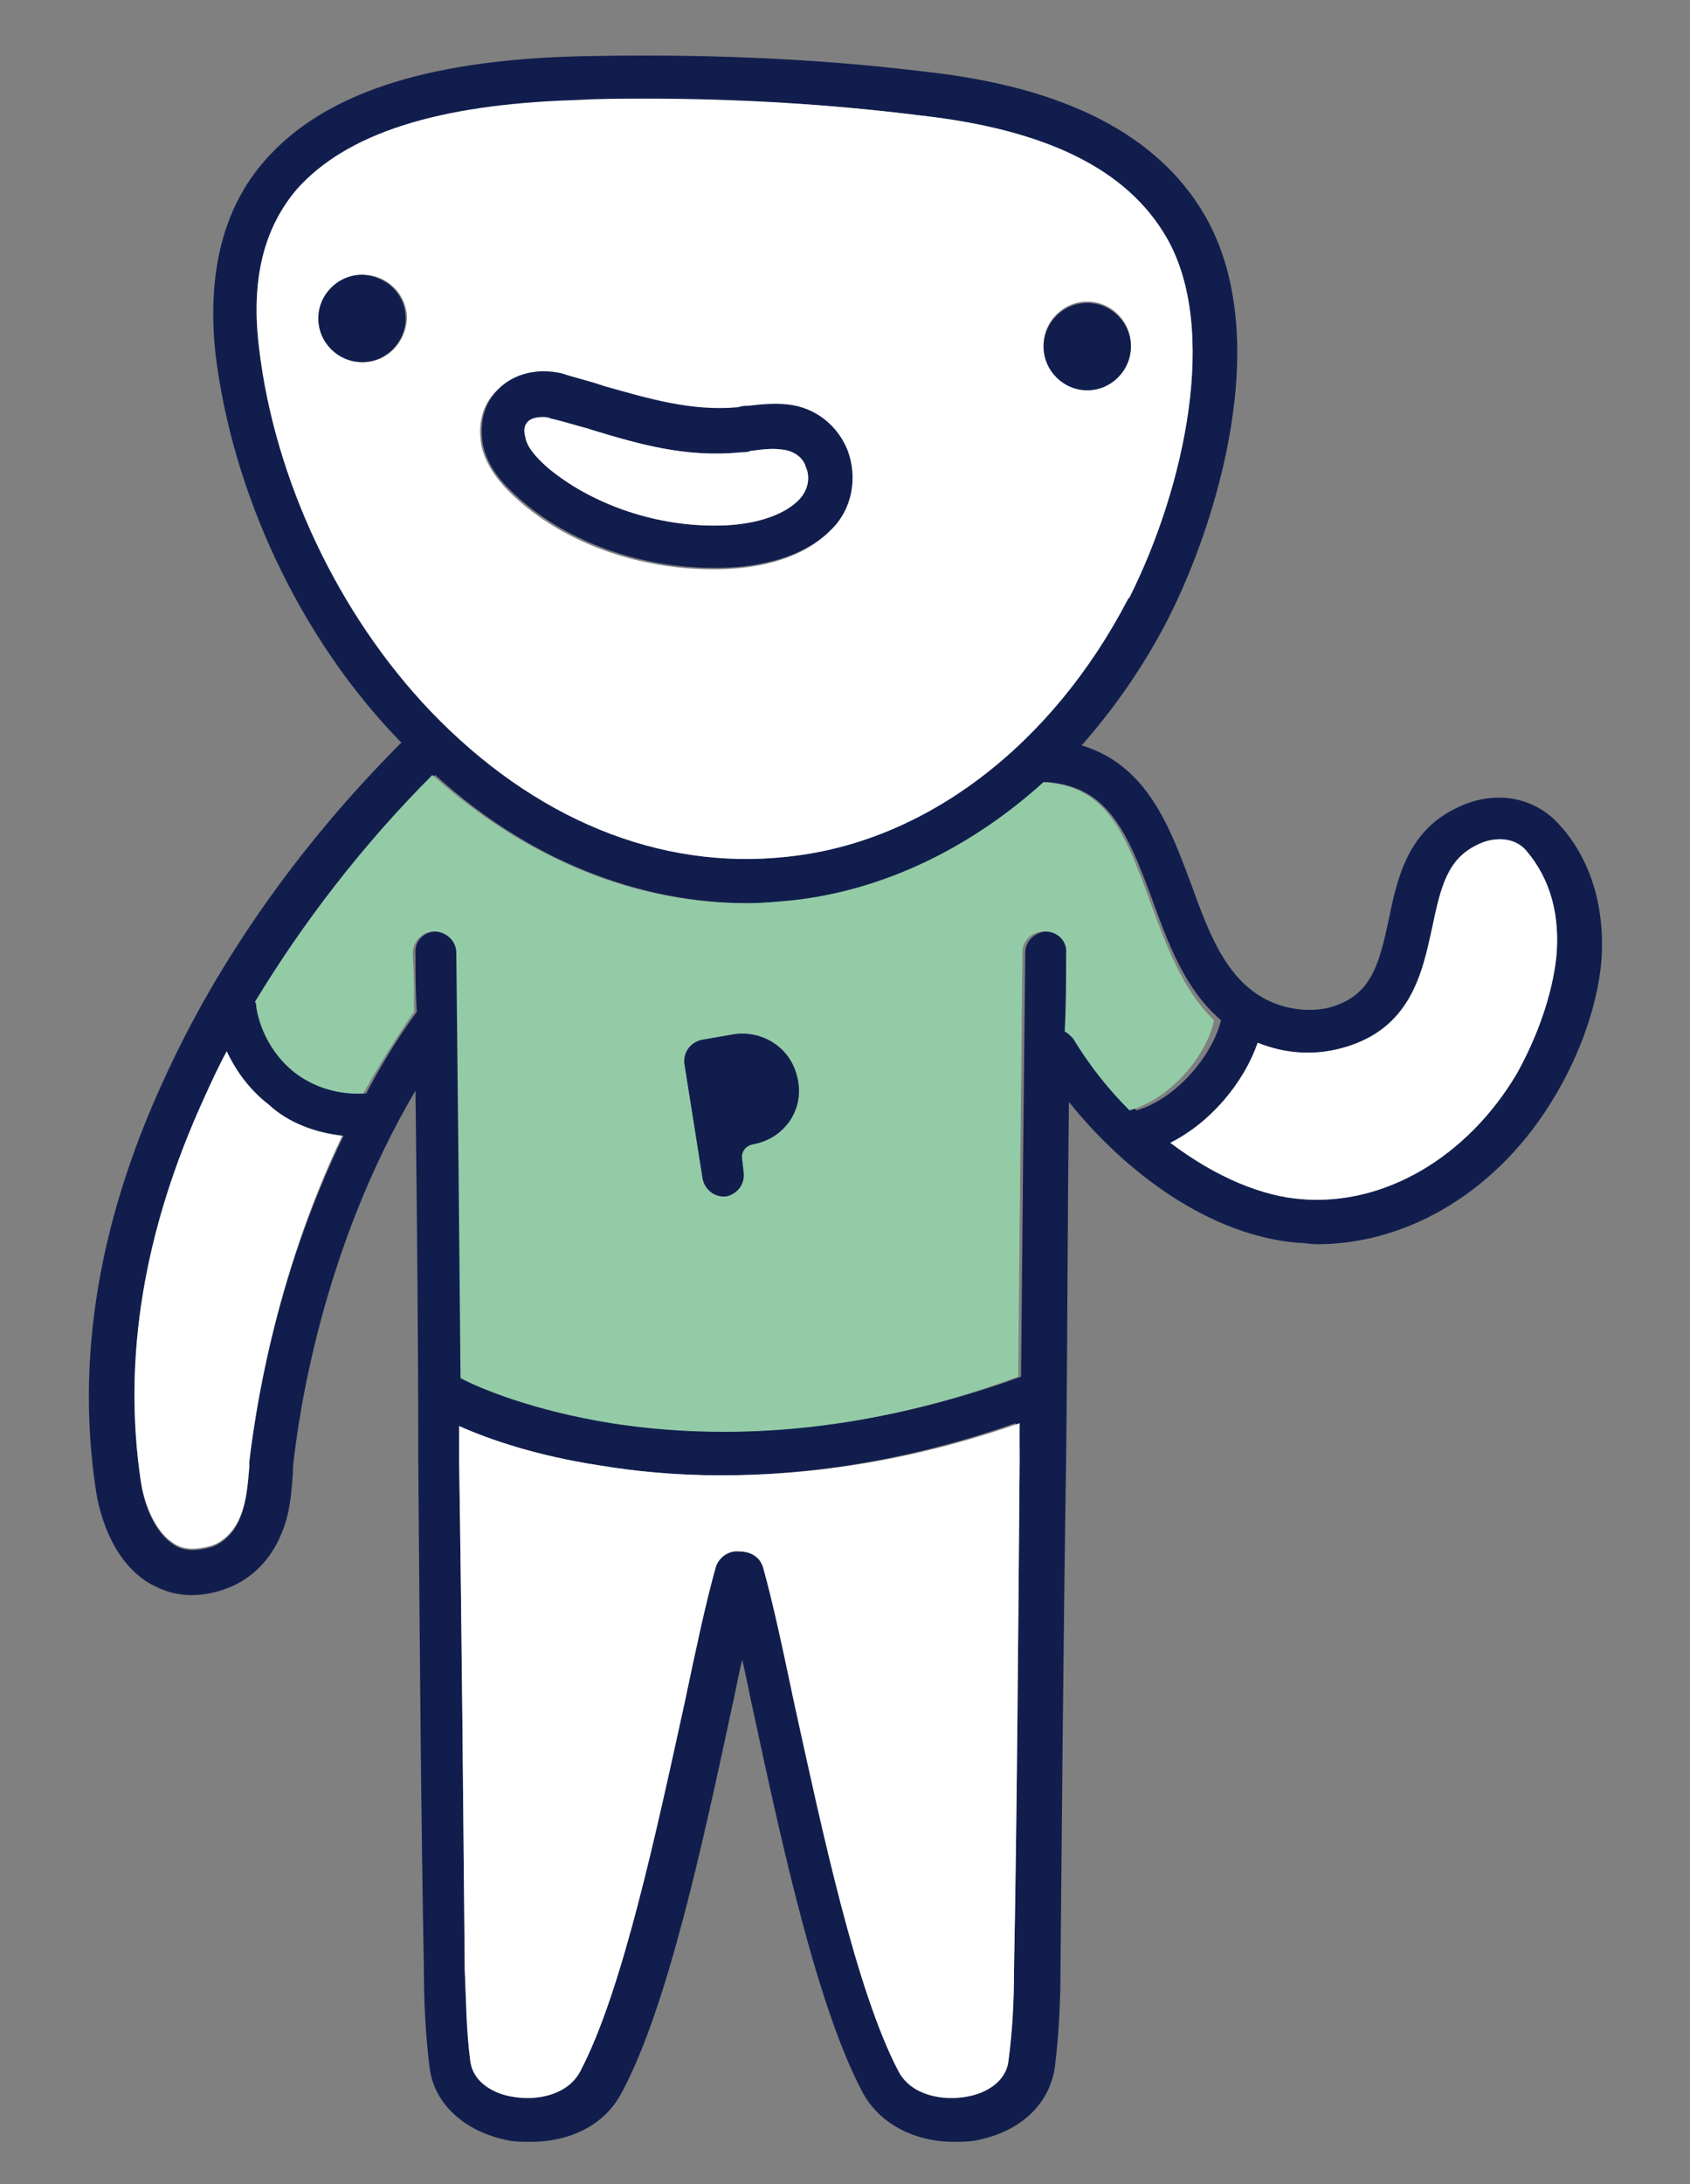
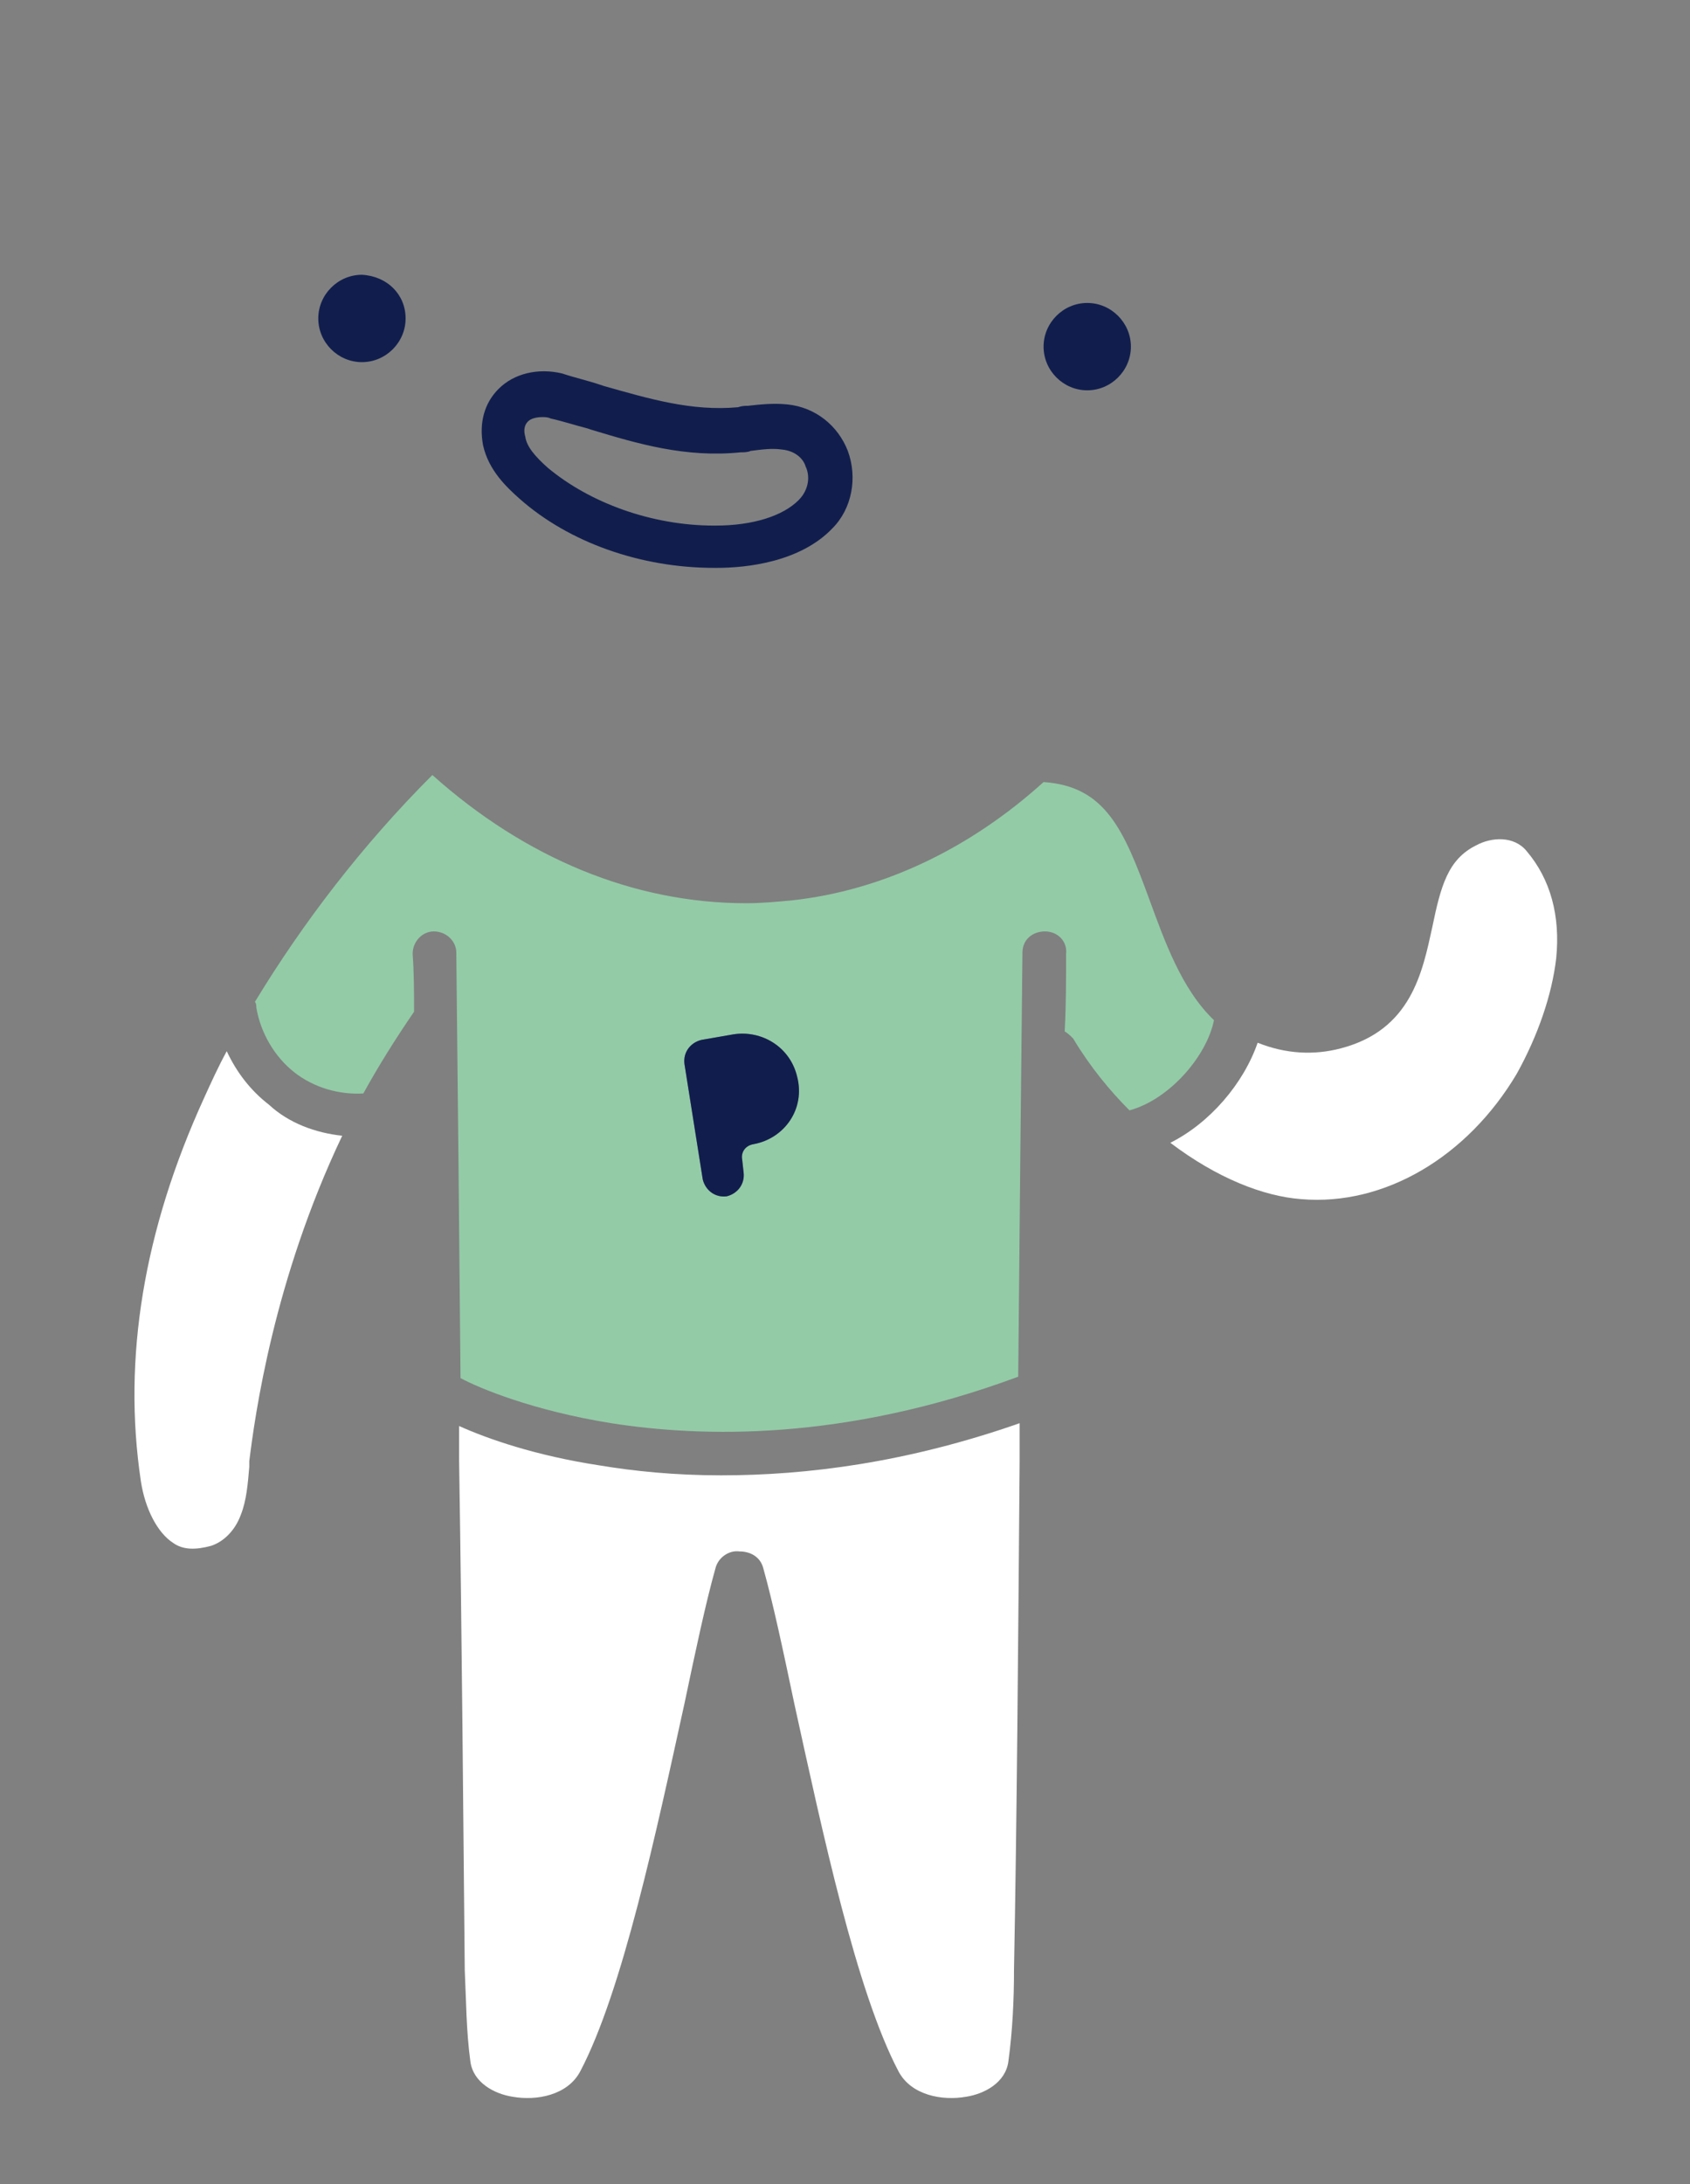
<svg xmlns="http://www.w3.org/2000/svg" version="1.1" id="Layer_1" x="0px" y="0px" viewBox="0 0 120 155" style="enable-background:new 0 0 120 155;" xml:space="preserve">
  <rect x="0" y="0" width="120" height="155" fill="#808080" stroke="none" />
  <style type="text/css">
	.st0{fill:#FBEADE;}
	.st1{fill:#111E4D;}
	.st2{fill:#E0EFFD;}
	.st3{fill:#FEF9FB;}
	.st4{fill:#EEF8F1;}
	.st5{fill:#F2CBDA;}
	.st6{fill:#89BCF6;}
	.st7{fill:#EDDDCC;}
	.st8{fill:#93CBA7;}
	.st9{fill:#FFB078;}
	.st10{fill:#FDF5ED;}
	.st11{fill:#FFFFFF;}
	.st12{fill:#00BDFF;}
	.st13{fill:#1E2546;}
	.st14{fill:#0A1B56;}
	.st15{clip-path:url(#SVGID_00000065063845551138711510000013777683669336961947_);}
	.st16{fill:#EFDCC9;}
	.st17{fill:#FFF4EB;}
	.st18{fill:#B1B1B1;}
	.st19{fill:#FFAB6D;}
	.st20{fill:#606060;}
	.st21{fill:#F9C8DA;}
	.st22{fill:#E3E4EA;}
</style>
  <g>
-     <path class="st1" d="M110.7,58.5c-1.8-2-4.7-2.5-7.4-1.1c-3.4,1.7-4.1,5-4.7,7.9c-0.7,3.3-1.3,5.4-4.2,6.2   c-1.2,0.3-2.6,0.2-3.9-0.3c-3.3-1.3-4.6-4.8-5.9-8.4c-1.5-4-3.1-8.5-7.8-9.9c2.3-2.6,4.4-5.6,6.1-8.9l0.1-0.2   c3.3-6.5,7.6-19.9,2.5-28.6c-3.3-5.6-9.8-9-19.7-10.1c-8.1-1-16.5-1.3-24.9-1.1c-10.8,0.3-18,2.7-22.1,7.4c-3,3.4-4.1,8.1-3.5,13.7   c1.2,9.9,6,20.2,13.1,27.5c0,0,0.1,0.1,0.1,0.1c-7.3,7.3-13.1,15.6-16.9,24C7,86.7,5.4,96.4,6.8,105.7c0.2,1.4,1,4.9,3.7,6.6   c0.7,0.4,1.7,0.9,3.1,0.9c0.7,0,1.4-0.1,2.3-0.4c1.8-0.6,3.3-2,4.1-4c0.6-1.4,0.7-2.9,0.8-4.3l0-0.4c0.4-3.6,2-15.3,8.7-26.7   c0.1,8.2,0.2,17.4,0.2,26.3c0.1,12.7,0.2,25.8,0.4,36.1c0,2.1,0.1,4.5,0.4,6.9c0.3,2.6,2.5,4.6,5.6,5.2c0.5,0.1,1,0.1,1.6,0.1   c2.5,0,5.2-1,6.5-3.6c3.2-6,5.7-17.6,7.7-26.9c0.3-1.3,0.5-2.5,0.8-3.7c0.3,1.2,0.5,2.4,0.8,3.7c2,9.3,4.5,20.8,7.7,26.9   c1.3,2.5,4,3.6,6.5,3.6c0.5,0,1.1,0,1.6-0.1c3.1-0.6,5.2-2.5,5.6-5.2c0.3-2.4,0.4-4.8,0.4-6.9c0.1-10.3,0.2-23.4,0.4-36.1   c0.1-8.6,0.1-17.5,0.2-25.5c4,5,10,9.5,16.3,10c0.4,0,0.9,0.1,1.3,0.1c6.6,0,13-3.9,16.9-10.5c1.8-3,3-6.4,3.3-9.5   C114,64.5,113,61,110.7,58.5z M18.4,24.8c-0.6-4.8,0.3-8.5,2.7-11.3c3.4-4,9.9-6,19.8-6.3c1.7,0,3.3-0.1,5-0.1   C52.5,7,59,7.4,65.4,8.2c8.9,1,14.6,3.9,17.4,8.6c3.8,6.5,1.3,17.9-2.6,25.6c0,0,0,0,0,0l-0.1,0.1c-5.4,10.4-14.4,17.2-24.2,18.3   c-9.1,1-18-2.7-25.3-10.3C24,43.6,19.5,34,18.4,24.8z M17.7,103.8l0,0.4c-0.1,1.2-0.2,2.4-0.6,3.4c-0.4,1.1-1.2,1.9-2.1,2.2   c-1.1,0.3-2,0.3-2.7-0.2c-1.1-0.7-2-2.4-2.3-4.4c-1.3-8.7,0.2-17.8,4.5-27.2c0.5-1.1,1-2.2,1.6-3.3c0.7,1.5,1.7,2.8,3,3.8   c1.5,1.2,3.4,1.9,5.3,2.1C19.4,90.9,18.1,100.5,17.7,103.8z M72.4,103.7c-0.1,12.7-0.2,25.8-0.4,36.1c0,2.1-0.1,4.3-0.4,6.5   c-0.2,1.5-1.7,2.3-3,2.5c-1.7,0.3-3.9-0.1-4.8-1.8c-3-5.7-5.4-17-7.4-26.1c-0.8-3.8-1.5-7.1-2.2-9.6c-0.2-0.8-0.9-1.2-1.7-1.2   c-0.7-0.1-1.5,0.4-1.7,1.2c-0.7,2.5-1.4,5.8-2.2,9.6c-2,9.1-4.4,20.4-7.4,26.1c-0.9,1.7-3.1,2.1-4.8,1.8c-1.3-0.2-2.8-1-3-2.5   c-0.3-2.2-0.3-4.4-0.4-6.5c-0.1-10.3-0.2-23.4-0.4-36.1c0-0.8,0-1.6,0-2.5c2,0.9,5.4,2.1,10,2.8c2.4,0.4,5.3,0.7,8.6,0.7   c5.8,0,12.9-0.9,20.9-3.7C72.4,101.9,72.4,102.8,72.4,103.7z M76.4,73.7c-0.1-0.2-0.3-0.4-0.6-0.5c0-1.9,0-3.7,0.1-5.5   c0-0.9-0.7-1.6-1.5-1.6h0c-0.9,0-1.6,0.7-1.6,1.5c-0.1,8.7-0.2,19.3-0.3,30.1C60.1,102.2,50,102,43.6,101   c-5.6-0.9-9.4-2.6-10.7-3.2c-0.1-10.8-0.2-21.5-0.3-30.2c0-0.9-0.7-1.5-1.6-1.5h0c-0.9,0-1.6,0.7-1.5,1.6c0,1.3,0,2.7,0.1,4.1   c-1.4,1.9-2.6,3.9-3.6,5.8c-1.8,0.1-3.5-0.5-4.9-1.5c-1.4-1.1-2.4-2.8-2.7-4.6c0-0.1-0.1-0.3-0.1-0.4c3.4-5.6,7.6-11.1,12.6-16.1   c6.6,6,14.4,9.1,22.3,9.1c1.1,0,2.1-0.1,3.2-0.2c6.5-0.7,12.7-3.7,17.9-8.4c4.3,0.3,5.7,3.4,7.5,8.3c1.1,3,2.3,6.4,4.9,8.6   c-0.6,2.5-3.2,5.6-6,6.4C79,77.4,77.6,75.7,76.4,73.7z M110.5,68c-0.3,2.6-1.3,5.5-2.8,8.2c-3.5,5.9-9.4,9.4-15.3,8.9   c-2.7-0.2-6-1.5-9.3-4c2.8-1.4,5.2-4.2,6.2-7.1c0,0,0,0,0,0c2,0.8,4,0.9,5.9,0.4c5-1.3,5.8-5.4,6.5-8.6c0.6-2.9,1.1-4.8,3.1-5.8   c1.1-0.6,2.7-0.7,3.6,0.4C110.1,62.4,110.8,65,110.5,68z" />
    <path class="st11" d="M110.5,68c-0.3,2.6-1.3,5.5-2.8,8.2c-3.5,5.9-9.4,9.4-15.3,8.9c-2.7-0.2-6-1.5-9.3-4c2.8-1.4,5.2-4.2,6.2-7.1   c0,0,0,0,0,0c2,0.8,4,0.9,5.9,0.4c5-1.3,5.8-5.4,6.5-8.6c0.6-2.9,1.1-4.8,3.1-5.8c1.1-0.6,2.7-0.7,3.6,0.4   C110.1,62.4,110.8,65,110.5,68z" />
    <path class="st11" d="M72.4,101c0,0.9,0,1.8,0,2.7c-0.1,12.7-0.2,25.8-0.4,36.1c0,2.1-0.1,4.3-0.4,6.5c-0.2,1.5-1.7,2.3-3,2.5   c-1.7,0.3-3.9-0.1-4.8-1.8c-3-5.7-5.4-17-7.4-26.1c-0.8-3.8-1.5-7.1-2.2-9.6c-0.2-0.8-0.9-1.2-1.7-1.2c-0.7-0.1-1.5,0.4-1.7,1.2   c-0.7,2.5-1.4,5.8-2.2,9.6c-2,9.1-4.4,20.4-7.4,26.1c-0.9,1.7-3.1,2.1-4.8,1.8c-1.3-0.2-2.8-1-3-2.5c-0.3-2.2-0.3-4.4-0.4-6.5   c-0.1-10.3-0.2-23.4-0.4-36.1c0-0.8,0-1.6,0-2.5c2,0.9,5.4,2.1,10,2.8c2.4,0.4,5.3,0.7,8.6,0.7C57.3,104.7,64.4,103.8,72.4,101z" />
    <path class="st11" d="M24.3,80.6c-4.9,10.3-6.2,19.9-6.6,23.1l0,0.4c-0.1,1.2-0.2,2.4-0.6,3.4c-0.4,1.1-1.2,1.9-2.1,2.2   c-1.1,0.3-2,0.3-2.7-0.2c-1.1-0.7-2-2.4-2.3-4.4c-1.3-8.7,0.2-17.8,4.5-27.2c0.5-1.1,1-2.2,1.6-3.3c0.7,1.5,1.7,2.8,3,3.8   C20.5,79.7,22.4,80.4,24.3,80.6z" />
    <path class="st8" d="M81.6,63.8c-1.8-4.9-3.1-8-7.5-8.3c-5.2,4.7-11.4,7.7-17.9,8.4c-1.1,0.1-2.1,0.2-3.2,0.2   c-8,0-15.7-3.2-22.3-9.1c-5,5-9.2,10.5-12.6,16.1c0.1,0.1,0.1,0.3,0.1,0.4c0.3,1.8,1.3,3.5,2.7,4.6c1.4,1.1,3.2,1.6,4.9,1.5   c1.1-2,2.3-3.9,3.6-5.8c0-1.4,0-2.8-0.1-4.1c0-0.9,0.7-1.6,1.5-1.6h0c0.9,0,1.6,0.7,1.6,1.5c0.1,8.7,0.2,19.4,0.3,30.2   c1.3,0.7,5.1,2.3,10.7,3.2c6.4,1,16.5,1.3,28.9-3.3c0.1-10.7,0.2-21.4,0.3-30.1c0-0.9,0.7-1.5,1.6-1.5h0c0.9,0,1.6,0.7,1.5,1.6   c0,1.8,0,3.6-0.1,5.5c0.2,0.1,0.4,0.3,0.6,0.5c1.2,2,2.6,3.7,4,5.1c2.9-0.8,5.5-3.9,6-6.4C83.9,70.2,82.7,66.8,81.6,63.8z    M53.5,81.2C53.5,81.2,53.5,81.2,53.5,81.2c-0.6,0.1-0.9,0.6-0.8,1.1l0.1,0.9c0.1,0.8-0.4,1.5-1.2,1.7l0,0   c-0.8,0.1-1.5-0.4-1.7-1.2l-1.3-8.2c-0.1-0.8,0.4-1.5,1.2-1.7l0,0l2.3-0.4c2-0.3,4,0.9,4.5,3C57.2,78.7,55.7,80.8,53.5,81.2z" />
-     <path class="st11" d="M82.8,16.8C80,12,74.3,9.2,65.4,8.2C59,7.4,52.5,7,45.9,7c-1.7,0-3.3,0-5,0.1C31,7.4,24.6,9.5,21.1,13.4   c-2.4,2.8-3.3,6.5-2.7,11.3C19.5,34,24,43.6,30.6,50.5c7.3,7.6,16.2,11.3,25.3,10.3c9.8-1,18.8-7.9,24.2-18.3l0.1-0.1c0,0,0,0,0,0   C84.1,34.6,86.6,23.3,82.8,16.8z M25.8,25.7c-1.7,0-3.1-1.4-3.1-3.1c0-1.7,1.4-3.1,3.1-3.1c1.7,0,3.1,1.4,3.1,3.1   C28.8,24.3,27.5,25.7,25.8,25.7z M59,37.6c-2.3,2.4-6,2.8-8.2,2.8c-0.1,0-0.1,0-0.2,0c-5.2,0-10.3-1.8-13.8-4.9   c-0.9-0.8-2.2-2.1-2.6-3.8c-0.3-1.5,0-3,1.1-4c1.1-1.1,2.9-1.5,4.5-1.1c1,0.2,1.9,0.5,2.7,0.8l0.3,0.1c3.1,0.9,6.1,1.8,9.5,1.5   c0.2,0,0.4,0,0.7-0.1c0.9-0.1,1.8-0.2,2.8-0.1c2,0.2,3.7,1.4,4.3,3.3C60.9,33.9,60.5,36.1,59,37.6z M77.2,27.6   c-1.7,0-3.1-1.4-3.1-3.1c0-1.7,1.4-3.1,3.1-3.1c1.7,0,3.1,1.4,3.1,3.1C80.3,26.3,78.9,27.6,77.2,27.6z" />
    <path class="st1" d="M53.5,81.2C53.5,81.2,53.5,81.2,53.5,81.2c-0.6,0.1-0.9,0.6-0.8,1.1l0.1,0.9c0.1,0.8-0.4,1.5-1.2,1.7l0,0   c-0.8,0.1-1.5-0.4-1.7-1.2l-1.3-8.2c-0.1-0.8,0.4-1.5,1.2-1.7l0,0l2.3-0.4c2-0.3,4,0.9,4.5,3C57.2,78.7,55.7,80.8,53.5,81.2z" />
    <path class="st1" d="M80.3,24.6c0,1.7-1.4,3.1-3.1,3.1c-1.7,0-3.1-1.4-3.1-3.1c0-1.7,1.4-3.1,3.1-3.1   C78.9,21.5,80.3,22.9,80.3,24.6z" />
    <path class="st1" d="M28.8,22.6c0,1.7-1.4,3.1-3.1,3.1c-1.7,0-3.1-1.4-3.1-3.1c0-1.7,1.4-3.1,3.1-3.1   C27.5,19.6,28.8,20.9,28.8,22.6z" />
    <path class="st1" d="M60.2,32c-0.7-1.8-2.3-3.1-4.3-3.3c-1-0.1-1.9,0-2.8,0.1c-0.2,0-0.4,0-0.7,0.1c-3.3,0.3-6.3-0.6-9.5-1.5   l-0.3-0.1c-0.9-0.3-1.8-0.5-2.7-0.8c-1.7-0.4-3.4,0-4.5,1.1c-1,1-1.4,2.4-1.1,4c0.4,1.8,1.7,3,2.6,3.8c3.5,3.1,8.6,4.9,13.8,4.9   c0.1,0,0.1,0,0.2,0c2.1,0,5.9-0.4,8.2-2.8C60.5,36.1,60.9,33.9,60.2,32z M56.7,35.5c-1.1,1.1-3.2,1.8-5.9,1.8c0,0-0.1,0-0.1,0   c-4.4,0-8.8-1.6-11.8-4.1c-0.9-0.8-1.5-1.5-1.6-2.2c-0.2-0.7,0.1-1,0.2-1.1c0.2-0.2,0.6-0.3,1-0.3c0.2,0,0.4,0,0.6,0.1   c0.9,0.2,1.8,0.5,2.6,0.7l0.3,0.1c3.3,1,6.7,2,10.6,1.6c0.2,0,0.5,0,0.7-0.1c0.8-0.1,1.5-0.2,2.2-0.1c1.1,0.1,1.6,0.8,1.7,1.2   C57.5,33.7,57.5,34.7,56.7,35.5z" />
-     <path class="st11" d="M56.7,35.5c-1.1,1.1-3.2,1.8-5.9,1.8c0,0-0.1,0-0.1,0c-4.4,0-8.8-1.6-11.8-4.1c-0.9-0.8-1.5-1.5-1.6-2.2   c-0.2-0.7,0.1-1,0.2-1.1c0.2-0.2,0.6-0.3,1-0.3c0.2,0,0.4,0,0.6,0.1c0.9,0.2,1.8,0.5,2.6,0.7l0.3,0.1c3.3,1,6.7,2,10.6,1.6   c0.2,0,0.5,0,0.7-0.1c0.8-0.1,1.5-0.2,2.2-0.1c1.1,0.1,1.6,0.8,1.7,1.2C57.5,33.7,57.5,34.7,56.7,35.5z" />
  </g>
</svg>